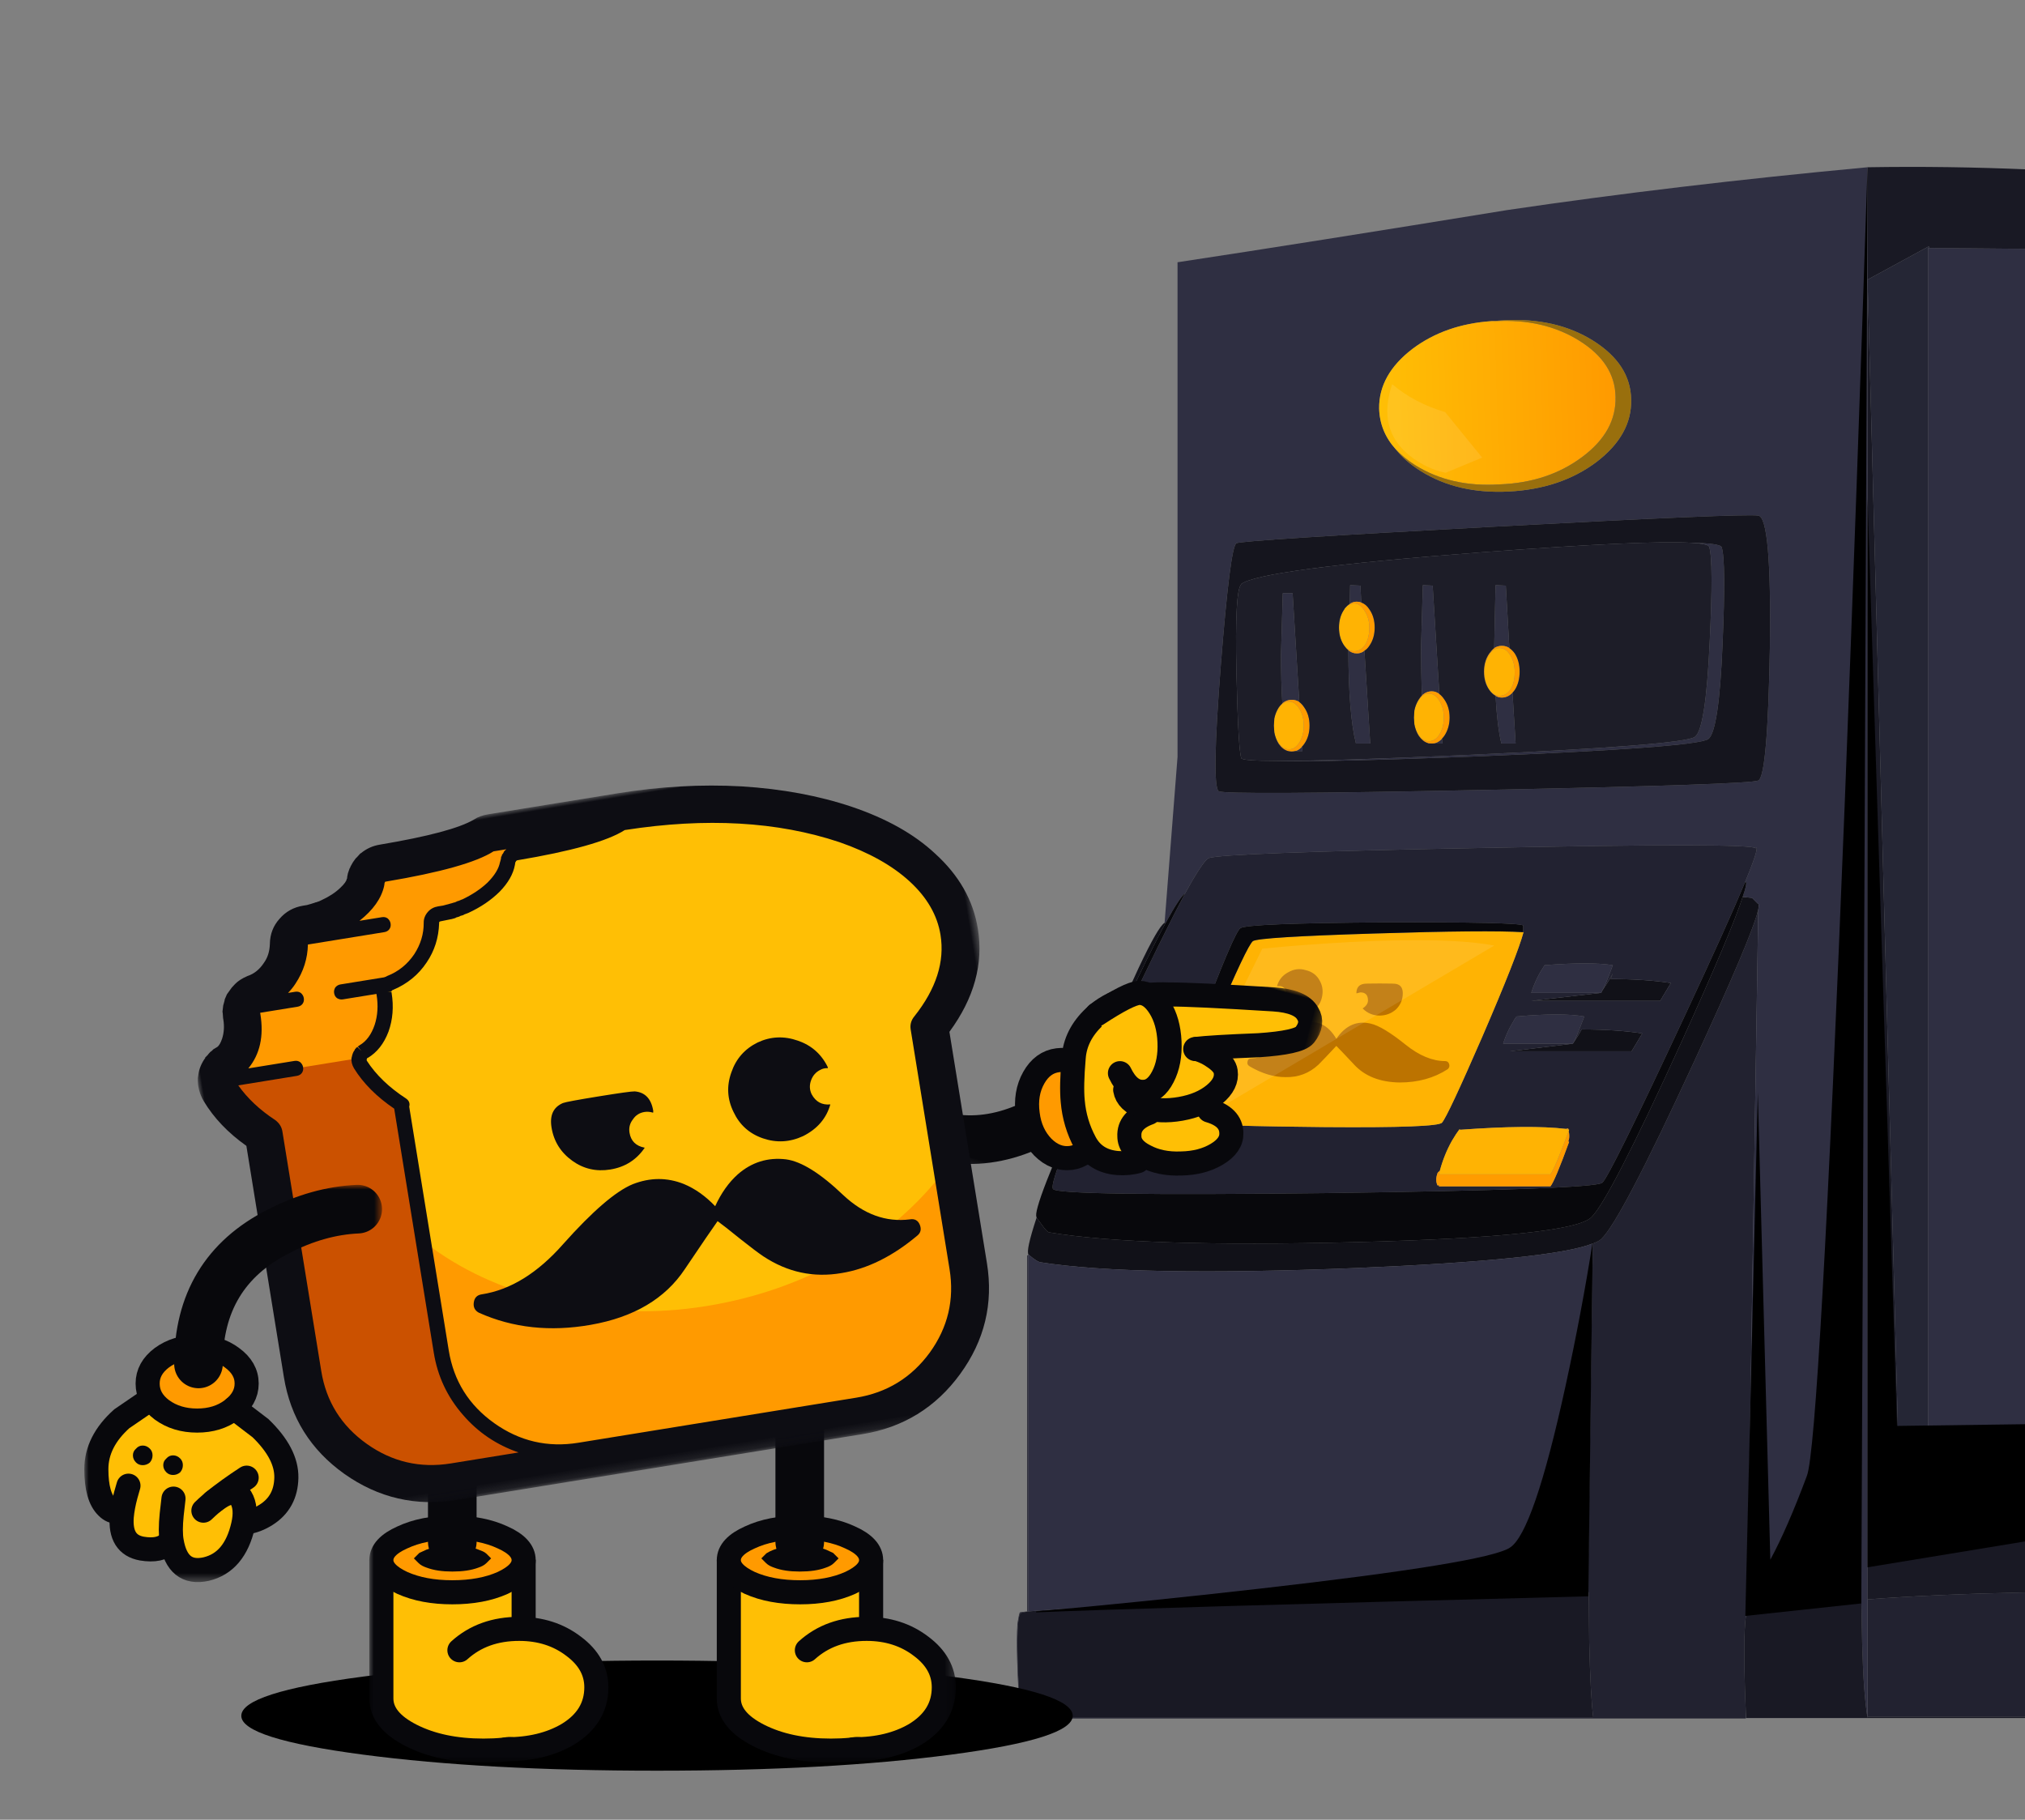
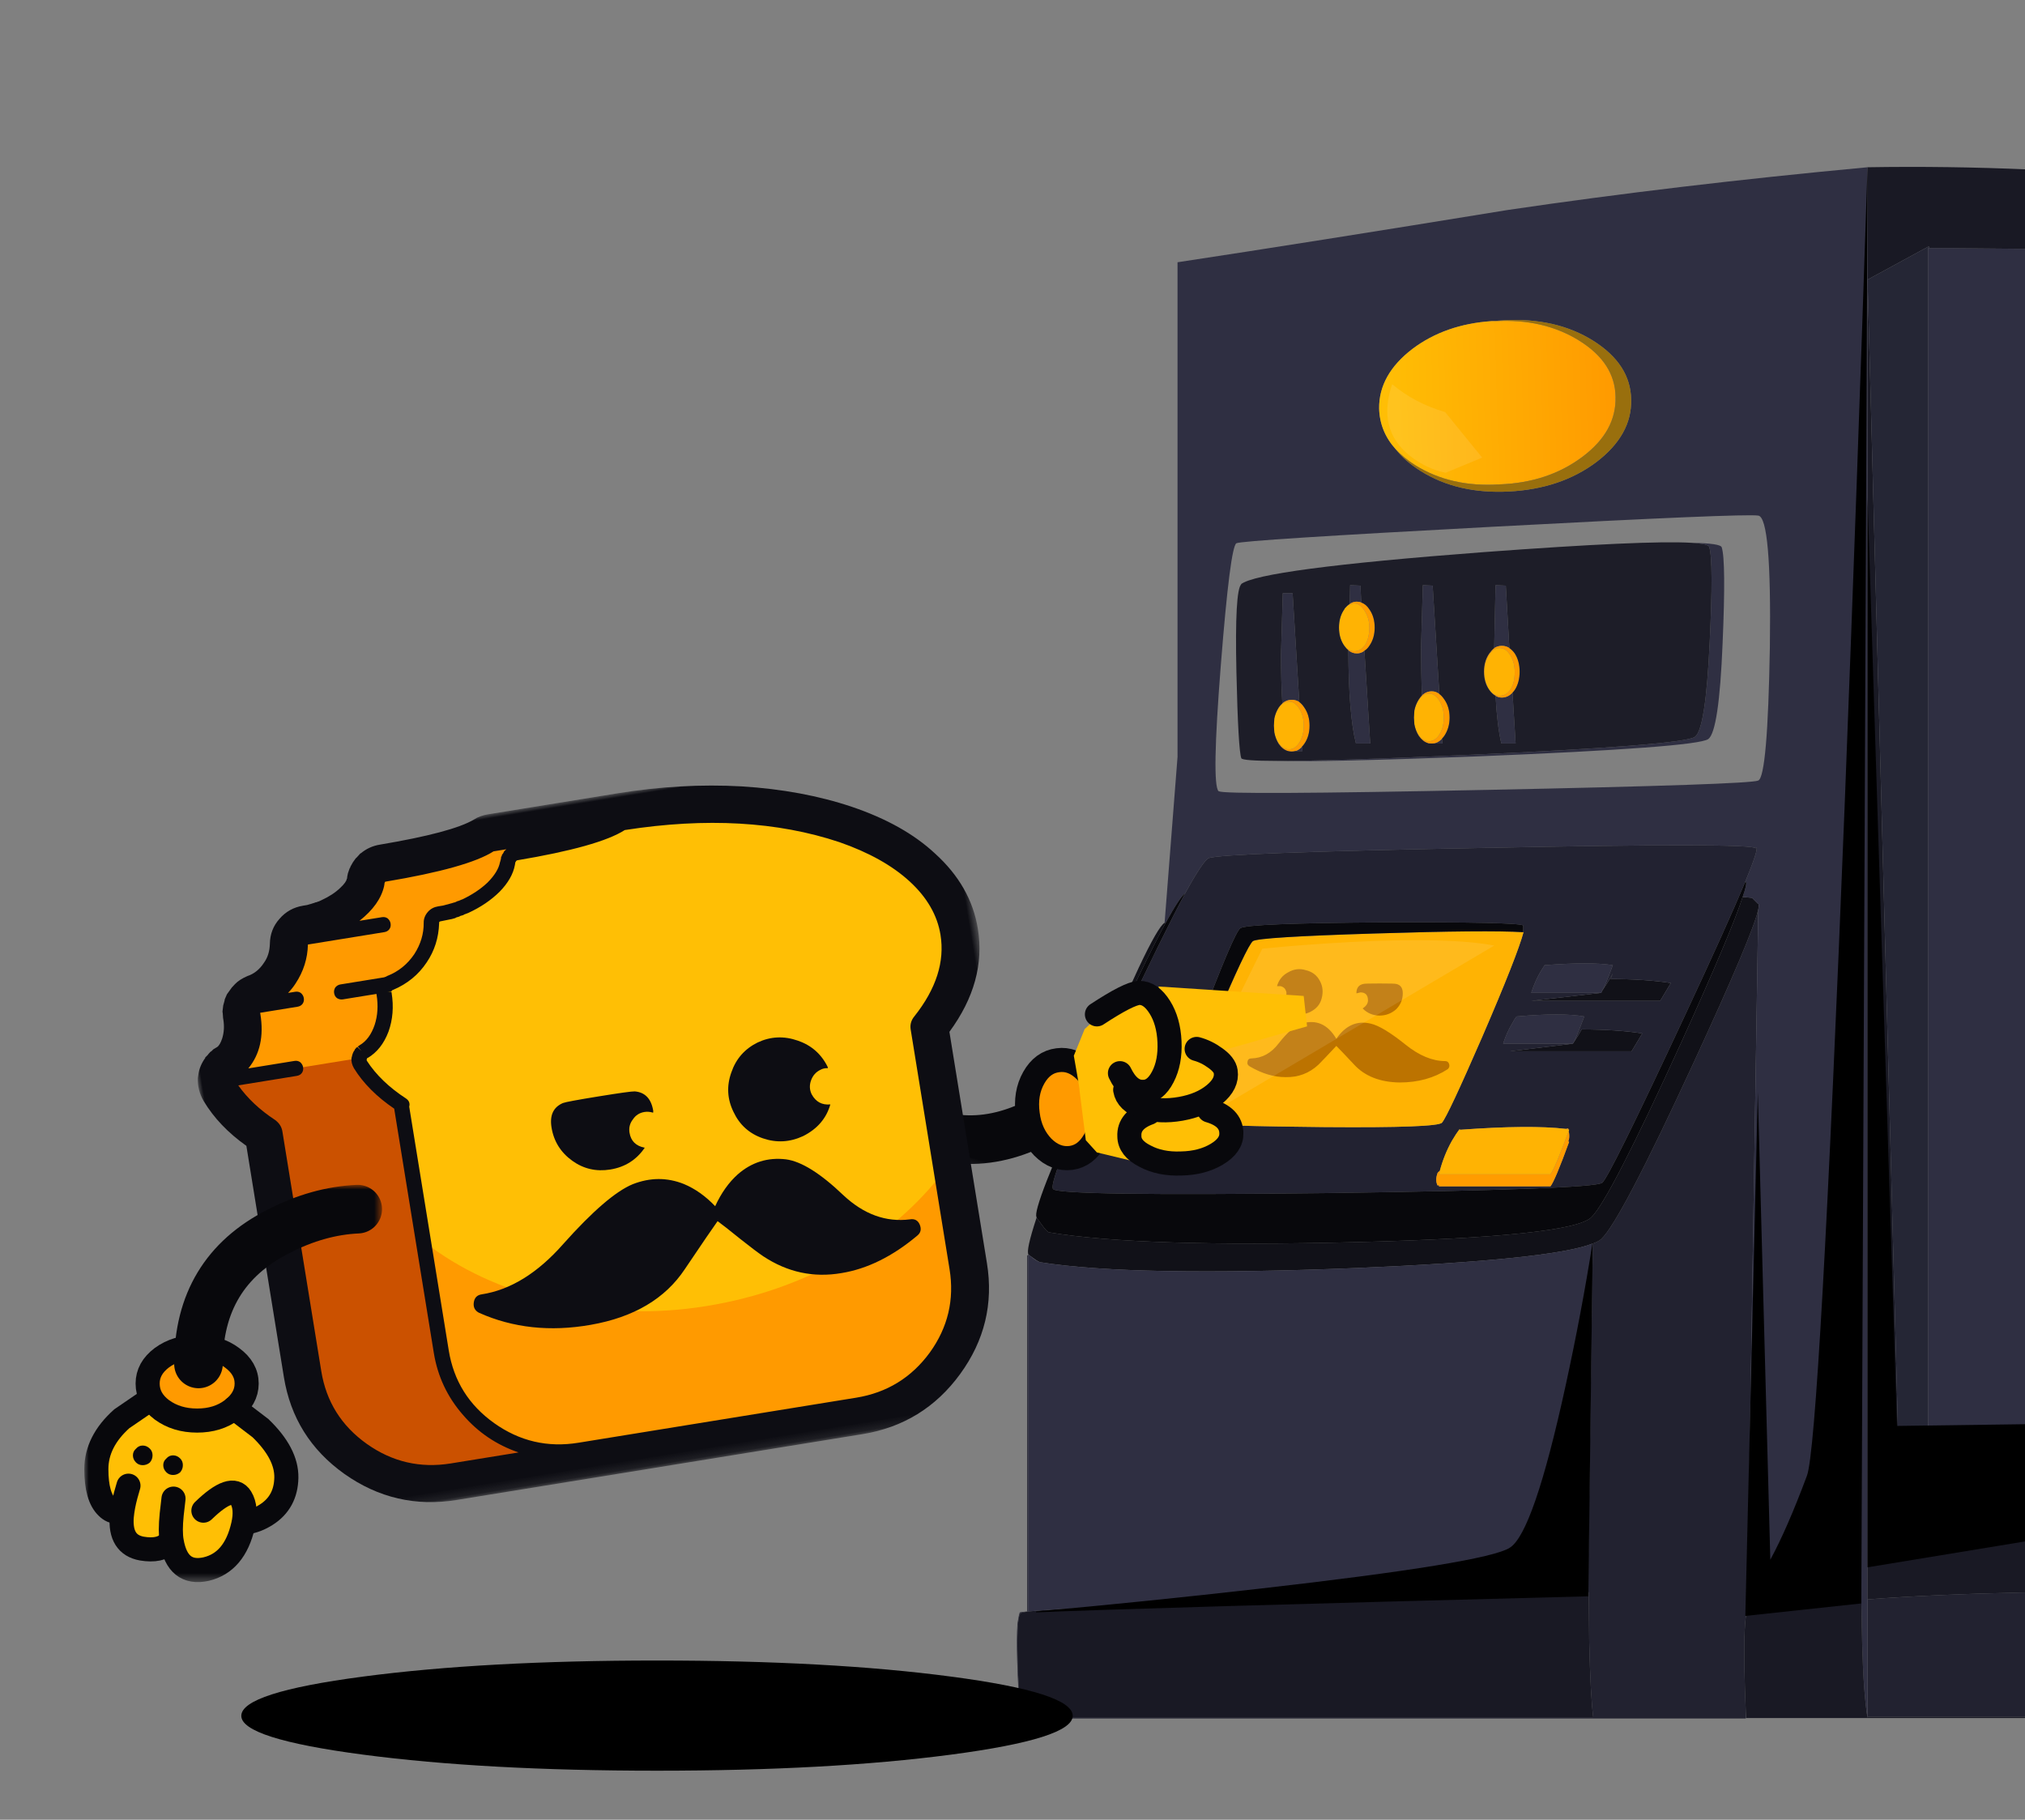
<svg xmlns="http://www.w3.org/2000/svg" xmlns:xlink="http://www.w3.org/1999/xlink" version="1.1" preserveAspectRatio="none" x="0px" y="0px" width="227px" height="204px" viewBox="0 0 227 204">
  <rect x="0" y="0" width="227" height="204" fill="#808080" stroke="none" />
  <defs>
    <linearGradient id="Gradient_1" gradientUnits="userSpaceOnUse" x1="181.088" y1="44.812" x2="154.513" y2="45.588" spreadMethod="pad">
      <stop offset="0%" stop-color="#FF9A00" />
      <stop offset="100%" stop-color="#FFBF05" />
    </linearGradient>
    <g id="Layer4_0_FILL">
      <path fill="#222230" stroke="none" d=" M 115.25 140.7 L 115.15 140.75 115.15 180.65 Q 114.43 180.713 114.35 180.75 114.25 180.75 114.05 182.05 113.85 185.15 114.35 192.45 L 114.4 192.45 Q 114.199 189.774 114.1 187 113.9 181.4 114.4 180.85 114.475 180.768 115.25 180.65 L 115.25 140.7 M 209.35 179.3 L 209.35 192.45 227.5 192.45 227.5 178.5 Q 216.54 178.738 209.35 179.3 M 197.1 101.95 Q 196.469 104.828 189.75 119.35 181.65 136.9 179.5 138.9 179.2 139.175 178.55 139.4 L 178 178.5 Q 178.067 178.501 178.1 178.5 L 178.15 184.15 Q 178.3 190.25 178.6 192.5 L 115.15 192.5 115.15 192.65 195.7 192.65 195.7 192.6 195.7 191.85 Q 195.593 189.558 195.55 187.1 195.457 181.78 195.85 180.55 L 197.1 101.95 Z" />
-       <path fill="#111118" stroke="none" d=" M 130.6 103.45 L 130.55 103.45 Q 129.101 104.311 121.95 121.65 122.704 119.99 123.55 118.15 128.298 107.824 130.7 103.4 130.642 103.433 130.6 103.45 M 195.35 100.55 Q 194.111 104.432 188.45 116.9 180.45 134.45 178.4 136.45 176.2 138.65 151.85 139.25 127.75 139.85 117.6 138.15 117.35 138.1 116.75 137.25 L 116.2 136.5 Q 114.966 140.249 115.3 140.65 L 115.8 141.05 Q 116.35 141.45 116.6 141.5 127 143.15 152.05 142.15 173.964 141.231 178.55 139.4 179.2 139.175 179.5 138.9 181.65 136.9 189.75 119.35 196.469 104.828 197.1 101.95 197.216 101.407 197.1 101.3 L 197.1 101.35 196.4 100.65 Q 196.002 100.599 195.35 100.55 M 186.1 112.2 L 187.3 110.2 Q 184.465 109.758 180.55 109.75 180.663 109.469 180.8 109.1 180.627 109.531 179.55 111.15 179.542 111.234 179.5 111.3 L 171.65 112.2 186.1 112.2 M 182.9 117.85 L 184.1 115.85 Q 181.258 115.407 177.3 115.4 177.006 115.967 176.35 116.95 176.321 116.969 176.3 117 L 169.3 117.85 182.9 117.85 Z" />
+       <path fill="#111118" stroke="none" d=" M 130.6 103.45 L 130.55 103.45 Q 129.101 104.311 121.95 121.65 122.704 119.99 123.55 118.15 128.298 107.824 130.7 103.4 130.642 103.433 130.6 103.45 M 195.35 100.55 Q 194.111 104.432 188.45 116.9 180.45 134.45 178.4 136.45 176.2 138.65 151.85 139.25 127.75 139.85 117.6 138.15 117.35 138.1 116.75 137.25 L 116.2 136.5 Q 114.966 140.249 115.3 140.65 Q 116.35 141.45 116.6 141.5 127 143.15 152.05 142.15 173.964 141.231 178.55 139.4 179.2 139.175 179.5 138.9 181.65 136.9 189.75 119.35 196.469 104.828 197.1 101.95 197.216 101.407 197.1 101.3 L 197.1 101.35 196.4 100.65 Q 196.002 100.599 195.35 100.55 M 186.1 112.2 L 187.3 110.2 Q 184.465 109.758 180.55 109.75 180.663 109.469 180.8 109.1 180.627 109.531 179.55 111.15 179.542 111.234 179.5 111.3 L 171.65 112.2 186.1 112.2 M 182.9 117.85 L 184.1 115.85 Q 181.258 115.407 177.3 115.4 177.006 115.967 176.35 116.95 176.321 116.969 176.3 117 L 169.3 117.85 182.9 117.85 Z" />
      <path fill="#2F2F42" stroke="none" d=" M 178 178.5 L 178.55 139.4 Q 173.964 141.231 152.05 142.15 127 143.15 116.6 141.5 116.35 141.45 115.8 141.05 L 115.3 140.65 115.25 140.65 115.25 140.7 115.25 180.65 Q 119.645 180.158 146.55 179.35 162.367 178.851 178 178.5 M 195.7 192.6 L 195.75 192.6 Q 195.729 192.235 195.7 191.85 L 195.7 192.6 M 179.5 111.3 Q 179.542 111.234 179.55 111.15 179.921 110.575 180.8 108.2 178.3 107.8 173.15 108.2 172.95 108.5 172.65 109 172.05 110.05 171.65 111.3 L 179.5 111.3 M 170 113.95 Q 169.8 114.2 169.5 114.75 168.9 115.75 168.5 117 L 176.3 117 Q 176.321 116.969 176.35 116.95 176.665 116.428 177.6 113.95 175.1 113.5 170 113.95 M 209.35 31.35 L 209.35 18.75 Q 187.9 20.75 168.95 23.55 146.85 27.15 132 29.4 L 132 84.85 130.55 103.45 130.6 103.45 Q 130.642 103.433 130.7 103.4 132.295 100.497 132.85 100.15 134.874 96.468 135.5 96.2 136.95 95.6 166.6 95.05 196.35 94.45 196.85 95.1 L 196.9 95 Q 197.12 95.263 195.6 98.95 L 195.7 98.85 Q 195.884 99.034 195.35 100.55 196.002 100.599 196.4 100.65 L 197.1 101.35 197.1 101.3 Q 197.216 101.407 197.1 101.95 L 195.85 180.55 Q 195.917 180.467 195.95 180.4 L 208.65 179.4 208.75 184.4 Q 208.9 189.9 209.35 192.6 L 209.35 192.45 209.35 179.3 209.35 31.35 M 167.2 36 Q 167.909 35.939 168.65 35.9 174.45 35.6 178.6 38.2 182.8 40.85 182.85 44.8 182.95 48.75 178.95 51.8 174.95 54.8 169.15 55.1 163.4 55.4 159.25 52.8 157.481 51.684 156.45 50.35 154.667 48.37 154.6 45.8 154.55 42 158.35 39.1 162.008 36.356 167.2 36 M 197.1 57.8 Q 198.6 58 198.4 72.55 198.15 87.05 197.1 87.5 196.15 87.95 166.65 88.55 137.15 89.15 136.65 88.7 L 136.6 88.7 Q 135.8 87.9 136.85 74.6 137.9 61.3 138.6 60.9 139.25 60.55 167.35 59.05 195.45 57.55 197.1 57.8 M 161.7 83.35 L 161.65 82.8 Q 161.163 83.334 160.55 83.35 L 161.7 83.35 M 160.45 83.35 Q 160.261 83.344 160.05 83.3 160.094 83.323 160.1 83.35 L 160.45 83.35 M 160.6 65.65 L 159.5 65.6 159.3 72.45 Q 159.3 75.548 159.4 77.95 159.906 77.5 160.5 77.5 160.961 77.5 161.35 77.8 L 160.6 65.65 M 146 84.2 L 145.95 83.7 Q 145.629 84.085 145.2 84.2 L 146 84.2 M 144.9 66.5 L 143.8 66.5 143.6 73.35 Q 143.6 76.464 143.75 78.85 144.208 78.45 144.8 78.45 145.277 78.45 145.65 78.7 L 144.9 66.5 M 152.95 72.95 Q 152.577 73.25 152.1 73.25 151.584 73.25 151.15 72.9 151.175 80.1 152 83.35 L 153.6 83.35 152.95 72.95 M 151.35 65.6 L 151.3 67.7 Q 151.665 67.45 152.1 67.45 152.374 67.45 152.6 67.55 L 152.5 65.65 151.35 65.6 M 168.35 78.2 Q 167.972 78.2 167.65 78 167.833 81.395 168.3 83.35 L 169.9 83.35 169.55 77.65 Q 169.024 78.2 168.35 78.2 M 168.8 65.65 L 167.65 65.6 167.5 72.45 Q 167.5 72.565 167.5 72.65 167.892 72.4 168.35 72.4 168.834 72.4 169.2 72.65 L 168.8 65.65 M 193 61.35 Q 192.858 60.907 189.6 60.85 191.493 60.966 191.6 61.3 192.1 62.9 191.65 72.05 191.2 81.75 190 82.6 188.75 83.55 164.05 84.65 149.065 85.32 143.1 85.3 148.551 85.451 165.45 84.8 190.15 83.8 191.5 82.85 192.7 81.95 193.1 72.15 193.5 62.85 193 61.35 M 216.25 27.8 L 216.15 27.8 216.15 159.85 216.25 159.85 227.5 159.85 227.5 27.9 216.25 27.8 Z" />
      <path fill="#191924" stroke="none" d=" M 209.35 192.45 L 209.35 192.6 227.5 192.6 227.5 192.45 209.35 192.45 M 216.25 159.95 L 212.75 159.95 209.35 31.35 209.35 179.3 Q 216.54 178.738 227.5 178.5 L 227.5 159.85 216.25 159.85 216.25 159.95 M 195.7 191.85 Q 195.729 192.235 195.75 192.6 L 209.35 192.6 Q 208.9 189.9 208.75 184.4 L 208.65 179.4 195.95 180.4 Q 195.917 180.467 195.85 180.55 195.457 181.78 195.55 187.1 195.593 189.558 195.7 191.85 M 178.1 178.5 Q 178.067 178.501 178 178.5 162.367 178.851 146.55 179.35 119.645 180.158 115.25 180.65 114.475 180.768 114.4 180.85 113.9 181.4 114.1 187 114.199 189.774 114.4 192.45 L 114.4 192.5 115.15 192.5 178.6 192.5 Q 178.3 190.25 178.15 184.15 L 178.1 178.5 M 216.25 27.8 L 227.5 27.9 227.5 19 Q 218.25 18.6 209.35 18.75 L 209.35 31.35 216.15 27.65 216.25 27.65 216.25 27.8 Z" />
      <path fill="#222231" stroke="none" d=" M 195.6 98.95 Q 197.12 95.263 196.9 95 L 196.85 95.1 Q 196.35 94.45 166.6 95.05 136.95 95.6 135.5 96.2 134.874 96.468 132.85 100.15 130.369 104.753 125.75 114.6 117.35 132.45 118.05 133.3 118.7 134.1 148.6 133.75 178.5 133.35 179.6 132.6 180.4 132 188.85 113.9 193.645 103.637 195.6 98.95 M 184.1 115.85 L 182.9 117.85 169.3 117.85 176.3 117 168.5 117 Q 168.9 115.75 169.5 114.75 169.8 114.2 170 113.95 175.1 113.5 177.6 113.95 176.665 116.428 176.35 116.95 177.006 115.967 177.3 115.4 181.258 115.407 184.1 115.85 M 187.3 110.2 L 186.1 112.2 171.65 112.2 179.5 111.3 171.65 111.3 Q 172.05 110.05 172.65 109 172.95 108.5 173.15 108.2 178.3 107.8 180.8 108.2 179.921 110.575 179.55 111.15 180.627 109.531 180.8 109.1 180.663 109.469 180.55 109.75 184.465 109.758 187.3 110.2 M 170.75 104.45 L 170.8 104.45 Q 170.1 107.1 166.15 116.25 162.3 125.1 161.65 125.85 161.2 126.45 148.5 126.35 137 126.25 131.55 125.85 130.65 125.85 130.45 125.65 132.35 120.45 134.35 115.1 138.35 104.5 139.05 104.05 139.85 103.5 155.1 103.4 170.25 103.35 170.75 103.75 L 170.75 104.45 M 175.85 126.8 L 175.9 127.1 Q 175.949 127.64 175.8 127.95 175.853 127.994 175.9 128 174.3 132.4 173.8 133 L 161.3 133 Q 161.315 132.94 161.3 132.85 L 161.15 132.9 Q 160.85 132.3 161.15 131.5 161.182 131.412 161.4 131.25 161.886 129.446 162.75 127.9 163.25 127.05 163.6 126.6 L 163.7 126.65 Q 171.517 126.078 175.5 126.55 175.655 126.543 175.8 126.5 L 175.8 126.6 Q 175.854 126.643 175.9 126.65 175.87 126.732 175.85 126.8 Z" />
      <path fill="#FFB303" stroke="none" d=" M 175.85 126.8 Q 175.87 126.732 175.9 126.65 175.854 126.643 175.8 126.6 175.657 126.605 175.5 126.55 171.517 126.078 163.7 126.65 L 163.6 126.6 Q 163.25 127.05 162.75 127.9 161.886 129.446 161.4 131.25 161.345 131.464 161.3 131.65 L 173.8 131.65 Q 174.29 131.012 175.85 126.8 M 170.8 104.45 L 170.75 104.5 Q 166.7 104.25 154.05 104.65 141.15 105.05 140.45 105.5 139.8 106 136.15 114.6 133.4 121.15 131.55 125.85 137 126.25 148.5 126.35 161.2 126.45 161.65 125.85 162.3 125.1 166.15 116.25 170.1 107.1 170.8 104.45 M 159 78.55 Q 158.688 79.05 158.55 79.65 L 158.5 80.45 158.55 81.2 Q 158.688 81.85 159 82.35 159.5 83.1 160.15 83.1 160.85 83.1 161.35 82.35 161.85 81.55 161.85 80.45 161.85 79.35 161.35 78.55 160.85 77.75 160.15 77.75 159.5 77.75 159 78.55 M 144.5 78.65 Q 143.8 78.65 143.3 79.45 142.988 79.95 142.85 80.55 L 142.8 81.35 142.85 82.1 Q 142.988 82.75 143.3 83.25 143.8 84 144.5 84 145.15 84 145.65 83.25 146.15 82.45 146.15 81.35 146.15 80.25 145.65 79.45 145.15 78.65 144.5 78.65 M 150.6 68.45 Q 150.1 69.254 150.1 70.35 150.1 71.446 150.6 72.25 151.1 73 151.8 73 152.55 73 153.05 72.25 153.5 71.5 153.5 70.35 153.5 69.25 152.95 68.45 152.45 67.65 151.8 67.65 151.216 67.65 150.75 68.2 L 150.7 68.3 Q 150.648 68.374 150.6 68.45 M 169.3 73.45 Q 168.8 72.65 168.1 72.65 167.4 72.65 166.9 73.45 166.4 74.25 166.4 75.35 166.4 76.45 166.9 77.25 167.4 78 168.1 78 168.85 78 169.35 77.25 169.8 76.5 169.8 75.35 169.8 74.25 169.3 73.45 Z" />
      <path fill="#FF9C00" stroke="none" d=" M 175.8 126.5 Q 175.655 126.543 175.5 126.55 175.657 126.605 175.8 126.6 L 175.8 126.5 M 175.9 127.1 L 175.85 126.8 Q 174.29 131.012 173.8 131.65 L 161.3 131.65 Q 161.345 131.464 161.4 131.25 161.182 131.412 161.15 131.5 160.85 132.3 161.15 132.9 L 161.3 132.85 Q 161.315 132.94 161.3 133 L 173.8 133 Q 174.3 132.4 175.9 128 175.853 127.994 175.8 127.95 175.949 127.64 175.9 127.1 M 160.5 77.5 Q 159.906 77.5 159.4 77.95 159.231 78.129 159.05 78.4 158.689 78.958 158.55 79.65 158.688 79.05 159 78.55 159.5 77.75 160.15 77.75 160.85 77.75 161.35 78.55 161.85 79.35 161.85 80.45 161.85 81.55 161.35 82.35 160.85 83.1 160.15 83.1 159.5 83.1 159 82.35 158.688 81.85 158.55 81.2 158.689 81.942 159.05 82.5 159.499 83.136 160.05 83.3 160.261 83.344 160.45 83.35 L 160.55 83.35 Q 161.163 83.334 161.65 82.8 161.786 82.662 161.9 82.5 162.5 81.6 162.5 80.45 162.5 79.25 161.9 78.4 161.646 78.018 161.35 77.8 160.961 77.5 160.5 77.5 M 146.2 79.3 Q 145.959 78.927 145.65 78.7 145.277 78.45 144.8 78.45 144.208 78.45 143.75 78.85 143.532 79.042 143.35 79.3 142.989 79.858 142.85 80.55 142.988 79.95 143.3 79.45 143.8 78.65 144.5 78.65 145.15 78.65 145.65 79.45 146.15 80.25 146.15 81.35 146.15 82.45 145.65 83.25 145.15 84 144.5 84 143.8 84 143.3 83.25 142.988 82.75 142.85 82.1 142.989 82.842 143.35 83.4 143.804 84.043 144.4 84.2 144.593 84.25 144.8 84.25 145.006 84.25 145.2 84.2 145.629 84.085 145.95 83.7 146.09 83.57 146.2 83.4 146.8 82.55 146.8 81.35 146.8 80.15 146.2 79.3 M 150.6 72.25 Q 150.648 72.326 150.7 72.4 150.913 72.701 151.15 72.9 151.584 73.25 152.1 73.25 152.577 73.25 152.95 72.95 153.259 72.773 153.5 72.4 154.1 71.55 154.1 70.35 154.1 69.15 153.5 68.3 153.128 67.724 152.6 67.55 152.374 67.45 152.1 67.45 151.665 67.45 151.3 67.7 151.014 67.886 150.75 68.2 151.216 67.65 151.8 67.65 152.45 67.65 152.95 68.45 153.5 69.25 153.5 70.35 153.5 71.5 153.05 72.25 152.55 73 151.8 73 151.1 73 150.6 72.25 M 169.8 73.25 Q 169.542 72.884 169.2 72.65 168.834 72.4 168.35 72.4 167.892 72.4 167.5 72.65 167.207 72.886 166.95 73.25 166.35 74.1 166.35 75.3 166.35 76.5 166.95 77.35 167.267 77.798 167.65 78 167.972 78.2 168.35 78.2 169.024 78.2 169.55 77.65 169.676 77.526 169.8 77.35 170.35 76.5 170.35 75.3 170.35 74.1 169.8 73.25 M 168.1 72.65 Q 168.8 72.65 169.3 73.45 169.8 74.25 169.8 75.35 169.8 76.5 169.35 77.25 168.85 78 168.1 78 167.4 78 166.9 77.25 166.4 76.45 166.4 75.35 166.4 74.25 166.9 73.45 167.4 72.65 168.1 72.65 Z" />
      <path fill="#08080C" stroke="none" d=" M 170.8 104.45 L 170.75 104.45 170.75 103.75 Q 170.25 103.35 155.1 103.4 139.85 103.5 139.05 104.05 138.35 104.5 134.35 115.1 132.35 120.45 130.45 125.65 130.65 125.85 131.55 125.85 133.4 121.15 136.15 114.6 139.8 106 140.45 105.5 141.15 105.05 154.05 104.65 166.7 104.25 170.75 104.5 L 170.8 104.45 M 195.7 98.85 L 195.6 98.95 Q 193.645 103.637 188.85 113.9 180.4 132 179.6 132.6 178.5 133.35 148.6 133.75 118.7 134.1 118.05 133.3 117.35 132.45 125.75 114.6 130.369 104.753 132.85 100.15 132.295 100.497 130.7 103.4 128.298 107.824 123.55 118.15 122.704 119.99 121.95 121.65 115.619 135.645 116.2 136.45 L 116.2 136.5 116.75 137.25 Q 117.35 138.1 117.6 138.15 127.75 139.85 151.85 139.25 176.2 138.65 178.4 136.45 180.45 134.45 188.45 116.9 194.111 104.432 195.35 100.55 195.884 99.034 195.7 98.85 Z" />
-       <path fill="#15151E" stroke="none" d=" M 198.4 72.55 Q 198.6 58 197.1 57.8 195.45 57.55 167.35 59.05 139.25 60.55 138.6 60.9 137.9 61.3 136.85 74.6 135.8 87.9 136.6 88.7 L 136.65 88.7 Q 137.15 89.15 166.65 88.55 196.15 87.95 197.1 87.5 198.15 87.05 198.4 72.55 M 189.6 60.85 Q 192.858 60.907 193 61.35 193.5 62.85 193.1 72.15 192.7 81.95 191.5 82.85 190.15 83.8 165.45 84.8 148.551 85.451 143.1 85.3 139.267 85.293 139.15 85 138.8 84.05 138.6 75.3 138.4 66.15 139.15 65.5 L 139.1 65.5 Q 141.2 63.8 166.25 61.9 184.531 60.545 189.6 60.85 Z" />
      <path fill="#1D1D28" stroke="none" d=" M 191.65 72.05 Q 192.1 62.9 191.6 61.3 191.493 60.966 189.6 60.85 184.531 60.545 166.25 61.9 141.2 63.8 139.1 65.5 L 139.15 65.5 Q 138.4 66.15 138.6 75.3 138.8 84.05 139.15 85 139.267 85.293 143.1 85.3 149.065 85.32 164.05 84.65 188.75 83.55 190 82.6 191.2 81.75 191.65 72.05 M 167.65 65.6 L 168.8 65.65 169.2 72.65 Q 169.542 72.884 169.8 73.25 170.35 74.1 170.35 75.3 170.35 76.5 169.8 77.35 169.676 77.526 169.55 77.65 L 169.9 83.35 168.3 83.35 Q 167.833 81.395 167.65 78 167.267 77.798 166.95 77.35 166.35 76.5 166.35 75.3 166.35 74.1 166.95 73.25 167.207 72.886 167.5 72.65 167.5 72.565 167.5 72.45 L 167.65 65.6 M 151.3 67.7 L 151.35 65.6 152.5 65.65 152.6 67.55 Q 153.128 67.724 153.5 68.3 154.1 69.15 154.1 70.35 154.1 71.55 153.5 72.4 153.259 72.773 152.95 72.95 L 153.6 83.35 152 83.35 Q 151.175 80.1 151.15 72.9 150.913 72.701 150.7 72.4 150.648 72.326 150.6 72.25 150.1 71.446 150.1 70.35 150.1 69.254 150.6 68.45 150.648 68.374 150.7 68.3 L 150.75 68.2 Q 151.014 67.886 151.3 67.7 M 143.8 66.5 L 144.9 66.5 145.65 78.7 Q 145.959 78.927 146.2 79.3 146.8 80.15 146.8 81.35 146.8 82.55 146.2 83.4 146.09 83.57 145.95 83.7 L 146 84.2 145.2 84.2 Q 145.006 84.25 144.8 84.25 144.593 84.25 144.4 84.2 143.804 84.043 143.35 83.4 142.989 82.842 142.85 82.1 L 142.8 81.35 142.85 80.55 Q 142.989 79.858 143.35 79.3 143.532 79.042 143.75 78.85 143.6 76.464 143.6 73.35 L 143.8 66.5 M 159.5 65.6 L 160.6 65.65 161.35 77.8 Q 161.646 78.018 161.9 78.4 162.5 79.25 162.5 80.45 162.5 81.6 161.9 82.5 161.786 82.662 161.65 82.8 L 161.7 83.35 160.55 83.35 160.45 83.35 160.1 83.35 Q 160.094 83.323 160.05 83.3 159.499 83.136 159.05 82.5 158.689 81.942 158.55 81.2 L 158.5 80.45 158.55 79.65 Q 158.689 78.958 159.05 78.4 159.231 78.129 159.4 77.95 159.3 75.548 159.3 72.45 L 159.5 65.6 Z" />
      <path fill="url(#Gradient_1)" stroke="none" d=" M 167.6 36 Q 167.397 36.009 167.2 36 162.008 36.356 158.35 39.1 154.55 42 154.6 45.8 154.667 48.37 156.45 50.35 157.336 51.319 158.65 52.15 162.65 54.65 168.1 54.3 173.55 54.1 177.4 51.2 181.2 48.35 181.1 44.5 181.05 40.7 177.05 38.2 173.05 35.7 167.6 36 Z" />
      <path fill="#996F0D" stroke="none" d=" M 168.65 35.9 Q 167.909 35.939 167.2 36 167.397 36.009 167.6 36 173.05 35.7 177.05 38.2 181.05 40.7 181.1 44.5 181.2 48.35 177.4 51.2 173.55 54.1 168.1 54.3 162.65 54.65 158.65 52.15 157.336 51.319 156.45 50.35 157.481 51.684 159.25 52.8 163.4 55.4 169.15 55.1 174.95 54.8 178.95 51.8 182.95 48.75 182.85 44.8 182.8 40.85 178.6 38.2 174.45 35.6 168.65 35.9 Z" />
      <path fill="#252635" stroke="none" d=" M 216.15 27.8 L 216.25 27.8 216.25 27.65 216.15 27.65 209.35 31.35 212.75 159.95 216.25 159.95 216.25 159.85 216.15 159.85 216.15 27.8 Z" />
    </g>
    <g id="Layer4_0_MEMBER_0_FILL">
      <path fill="#000000" stroke="none" d=" M 46.6 12.35 Q 65.9 12.35 79.55 10.55 93.2 8.75 93.2 6.2 93.2 3.6 79.55 1.8 65.95 0 46.6 0 27.3 0 13.65 1.8 0 3.6 0 6.2 0 8.75 13.65 10.55 27.3 12.35 46.6 12.35 Z" />
    </g>
    <g id="Layer4_0_MEMBER_1_FILL">
      <path fill="#000000" stroke="none" d=" M 13.7 0.1 Q 12.55 35.35 11.15 71.35 8.3 143.3 6.9 146.9 4.7 152.8 2.8 156.3 L 1.4 103.9 0 162.6 13 161.2 13.7 0.1 Z" />
    </g>
    <g id="Layer4_0_MEMBER_2_FILL">
      <path fill="#000000" stroke="none" d=" M 61.9 39.8 L 62.4 0 Q 61.15 7.95 59.35 16.2 55.75 32.7 53.1 34.35 50.5 36.05 25 38.95 12.25 40.4 0 41.5 L 0 41.6 Q 11.7 41.1 61.9 39.8 Z" />
    </g>
    <g id="Layer4_0_MEMBER_3_FILL">
      <path fill="#BC7300" stroke="none" d=" M 162.45 119.3 Q 162.35 118.95 162 118.95 159.85 118.95 157.55 117.1 155 115.05 153.65 114.75 151.35 114.2 149.8 116.45 148.35 114 145.9 114.75 144.8 115.1 143.35 116.95 142.1 118.6 140.3 118.65 139.9 118.65 139.85 119 139.75 119.35 140.1 119.55 142.15 120.75 144.1 120.75 146.25 120.8 147.8 119.35 148.4 118.75 149.8 117.25 150.4 117.85 151.8 119.35 153.6 121.3 156.9 121.35 160 121.35 162.3 119.85 162.55 119.6 162.45 119.3 Z" />
    </g>
    <g id="Layer4_0_MEMBER_4_FILL">
      <path fill="#BC7300" stroke="none" d=" M 152.05 111.35 L 152.1 111.35 152.5 111.25 Q 153.35 111.25 153.35 112.15 153.35 112.65 152.75 113.05 153.55 113.85 154.65 113.85 155.7 113.85 156.5 113.15 157.25 112.4 157.25 111.35 157.25 110.45 156.5 110.3 156.35 110.25 154.65 110.25 152.95 110.25 152.85 110.3 152.05 110.45 152.05 111.35 Z" />
    </g>
    <g id="Layer4_0_MEMBER_5_FILL">
      <path fill="#BC7300" stroke="none" d=" M 143.55 110.55 Q 143.95 110.65 144.1 110.95 144.3 111.3 144.15 111.65 L 144.15 111.7 Q 144 112.3 143.35 112.3 143.85 113.3 145 113.6 146 113.9 146.95 113.4 147.9 112.9 148.15 111.95 148.45 110.85 147.95 109.95 147.45 109 146.35 108.75 145.35 108.45 144.4 109 143.45 109.5 143.15 110.55 L 143.55 110.55 Z" />
    </g>
    <g id="Layer4_0_MEMBER_6_FILL">
      <path fill="#FFFFFF" fill-opacity="0.098" stroke="none" d=" M 151.5 105.6 Q 146 105.9 141.5 106.35 L 132.6 124.45 136.3 124.45 167.5 106 Q 162.5 105.05 151.5 105.6 Z" />
    </g>
    <g id="Layer4_0_MEMBER_7_FILL">
      <path fill="#FFFFFF" fill-opacity="0.098" stroke="none" d=" M 162.05 53 L 166.15 51.3 162 46.2 Q 158.6 45.2 156.1 43.1 L 156.05 43.1 Q 154.35 48.15 158.05 51.1 159.9 52.55 162.05 53 Z" />
    </g>
    <g id="Layer4_0_MEMBER_8_FILL">
      <path fill="#000000" stroke="none" d=" M 18.25 116.9 L 18.25 103.85 3.3 104.05 0 0 0 119.9 18.25 116.9 Z" />
    </g>
    <g id="Mask_flash0_ai_0_Layer_1__Clip_Group__0_2_MASK_0_FILL">
-       <path fill="#FFFFFF" stroke="none" d=" M 65.75 41.2 L 65.75 0 0 0 0 41.2 65.75 41.2 Z" />
-     </g>
+       </g>
    <g id="flash0_ai_0_Layer_1__Clip_Group__0_Layer2_0_FILL">
      <path fill="#FFBF05" stroke="none" d=" M 17.3 19.8 L 1.35 19.8 1.35 34 Q 1.35 36.45 4.7 38.15 8.05 39.85 12.8 39.85 17.55 39.85 20.95 38.15 24.3 36.45 24.3 34 24.3 32.2 22.35 30.7 20.45 29.3 17.3 28.6 L 17.3 19.8 Z" />
    </g>
    <g id="flash0_ai_0_Layer_1__Clip_Group__0_Layer2_2_FILL">
      <path fill="#FFBF05" stroke="none" d=" M 11.6 36.7 Q 13.85 38.4 17.1 38.4 20.35 38.4 22.65 36.7 24.9 34.95 24.9 32.5 24.9 30.05 22.65 28.35 20.35 26.6 17.1 26.6 13.9 26.6 11.6 28.35 9.3 30.05 9.3 32.5 9.3 34.95 11.6 36.7 Z" />
    </g>
    <g id="flash0_ai_0_Layer_1__Clip_Group__0_Layer2_4_FILL">
      <path fill="#FF9A00" stroke="none" d=" M 3.7 21.05 Q 6.05 22.1 9.3 22.1 12.6 22.1 14.95 21.05 17.3 19.95 17.3 18.5 17.3 17 14.95 15.95 12.6 14.85 9.3 14.85 6.05 14.85 3.7 15.95 1.35 17 1.35 18.5 1.35 19.95 3.7 21.05 Z" />
    </g>
    <g id="flash0_ai_0_Layer_1__Clip_Group__0_Layer2_7_FILL">
      <path fill="#08080C" stroke="none" d=" M 9.3 17.55 Q 7.7 17.55 6.65 17.95 L 6 18.25 5.95 18.3 6 18.35 Q 6.2 18.55 6.65 18.7 7.7 19.1 9.3 19.1 10.95 19.1 12 18.7 12.45 18.55 12.65 18.35 L 12.7 18.3 12.65 18.25 Q 12.55 18.15 12 17.95 10.95 17.55 9.3 17.55 Z" />
    </g>
    <g id="flash0_ai_0_Layer_1__Clip_Group__0_Layer2_9_FILL">
      <path fill="#FFBF05" stroke="none" d=" M 61.3 30.7 Q 59.4 29.3 56.25 28.6 L 56.25 19.8 40.3 19.8 40.3 34 Q 40.3 36.45 43.65 38.15 47 39.85 51.75 39.85 56.5 39.85 59.9 38.15 63.25 36.45 63.25 34 63.25 32.2 61.3 30.7 Z" />
    </g>
    <g id="flash0_ai_0_Layer_1__Clip_Group__0_Layer2_11_FILL">
      <path fill="#FFBF05" stroke="none" d=" M 50.55 36.7 Q 52.8 38.4 56.05 38.4 59.3 38.4 61.6 36.7 63.85 34.95 63.85 32.5 63.85 30.05 61.6 28.35 59.3 26.6 56.05 26.6 52.85 26.6 50.55 28.35 48.25 30.05 48.25 32.5 48.25 34.95 50.55 36.7 Z" />
    </g>
    <g id="flash0_ai_0_Layer_1__Clip_Group__0_Layer2_13_FILL">
-       <path fill="#FF9A00" stroke="none" d=" M 42.65 21.05 Q 45 22.1 48.3 22.1 51.55 22.1 53.9 21.05 56.25 19.95 56.25 18.5 56.25 17 53.9 15.95 51.55 14.85 48.3 14.85 45 14.85 42.65 15.95 40.3 17 40.3 18.5 40.3 19.95 42.65 21.05 Z" />
-     </g>
+       </g>
    <g id="flash0_ai_0_Layer_1__Clip_Group__0_Layer2_16_FILL">
      <path fill="#08080C" stroke="none" d=" M 48.25 17.55 Q 46.65 17.55 45.6 17.95 45.1 18.15 44.95 18.25 L 44.9 18.3 44.95 18.35 Q 45.15 18.55 45.6 18.7 46.65 19.1 48.25 19.1 49.9 19.1 50.95 18.7 51.4 18.55 51.6 18.35 L 51.65 18.3 51.6 18.25 50.95 17.95 Q 49.9 17.55 48.25 17.55 Z" />
    </g>
    <g id="Mask_flash0_ai_2_Layer_1__Clip_Group__0_2_MASK_0_FILL">
      <path fill="#FFFFFF" stroke="none" d=" M 54.8 28.8 L 54.8 0 0 0 0 28.8 54.8 28.8 Z" />
    </g>
    <g id="flash0_ai_2_Layer_1__Clip_Group__0_Layer2_1_FILL">
      <path fill="#FF9A00" stroke="none" d=" M 28.1 24.3 Q 29.85 25.3 31.45 24.65 33 24 33.5 22.05 34 20.1 33.15 17.95 32.25 15.85 30.5 14.8 28.75 13.8 27.2 14.45 25.6 15.1 25.1 17.05 24.6 19 25.5 21.15 26.35 23.25 28.1 24.3 Z" />
    </g>
    <g id="flash0_ai_2_Layer_1__Clip_Group__0_Layer2_3_FILL">
      <path fill="#FFBF05" stroke="none" d=" M 53.2 3.55 L 51.95 0.35 35.95 3.55 37.8 6.55 35.95 4.7 Q 35.3 4.45 34.55 4.4 33 4.3 32.55 5.35 L 32.1 6.75 30.95 6.55 30.95 7.55 29.2 10.3 28.8 13.5 Q 30.45 17 30.45 17.15 L 32.55 22.3 34.1 23.3 43.8 23.05 47.85 20.9 48.45 18.7 46 15.75 Q 46.9 13.4 46.8 13.2 46.7 13 45.15 10.75 L 44.85 8.55 53.2 3.55 Z" />
    </g>
    <g id="flash0_ai_2_Layer_1__Clip_Group__0_Layer2_7_FILL">
      <path fill="#FFBF05" stroke="none" d=" M 30.1 8.35 L 34.3 14.05 Q 35.85 15.85 37.35 15.4 38.65 15.05 39.05 13.2 39.45 11.4 38.75 9.2 38.05 7 36.7 5.75 35.3 4.45 34.05 4.8 32.95 5.15 30.1 8.35 Z" />
    </g>
    <g id="Mask_flash0_ai_Layer_1__Clip_Group__0_2_MASK_0_FILL">
      <path fill="#FFFFFF" stroke="none" d=" M 94.45 79.85 L 94.45 0 0 0 0 79.85 94.45 79.85 Z" />
    </g>
    <g id="flash0_ai_Layer_1__Clip_Group__0_Layer2_0_FILL">
      <path fill="#CB5100" stroke="none" d=" M 54.95 4.7 L 54.95 4.65 Q 54.95 4.2 54.6 3.9 54.3 3.55 53.8 3.55 L 39.2 3.55 38.75 3.65 Q 35.4 5 25.9 5.05 25 5.05 24.85 5.9 24.45 7.25 22.85 8.5 21.2 9.7 18.95 10.35 17.5 10.75 15.8 10.75 14.85 10.75 14.65 11.65 14.3 13.85 12.7 15.6 11.1 17.35 8.65 17.9 8.3 18 8 18.3 7.75 18.6 7.75 19 L 7.75 19.1 Q 7.75 21.35 6.75 23.1 5.8 24.9 4.25 25.45 3.85 25.65 3.65 26.05 3.45 26.5 3.65 26.9 4.8 29.85 7.75 32.45 8.1 32.8 8.1 33.3 L 8.1 62.15 Q 8.1 68.05 12.3 72.2 16.5 76.35 22.45 76.35 L 68.65 76.35 Q 69.15 76.35 69.45 76 69.8 75.7 69.8 75.2 L 69.8 33.3 Q 69.8 32.8 70.15 32.45 75.1 27.95 75.1 22.75 75.1 17.3 69.75 12.7 64.5 8.2 55.75 5.75 54.95 5.5 54.95 4.7 Z" />
    </g>
    <g id="flash0_ai_Layer_1__Clip_Group__0_Layer2_1_FILL">
      <path fill="#FF9A00" stroke="none" d=" M 44.8 8 L 43.65 6.15 57.1 6.15 55.75 5.75 Q 54.95 5.5 54.95 4.65 54.95 4.2 54.6 3.9 54.3 3.55 53.8 3.55 L 39.2 3.55 38.75 3.65 Q 35.4 5 25.9 5.05 25.6 5.05 25.35 5.2 L 25.2 5.3 25.05 5.45 24.95 5.65 24.9 5.7 24.85 5.9 24.75 6.15 Q 24.25 7.45 22.7 8.6 21.1 9.75 18.95 10.35 L 17 10.7 15.8 10.75 Q 14.85 10.75 14.65 11.65 14.3 13.85 12.7 15.6 11.1 17.35 8.65 17.9 8.45 17.9 8.3 18.05 7.75 18.35 7.75 19 L 7.75 19.05 Q 7.75 21.3 6.75 23.1 5.8 24.85 4.25 25.45 3.75 25.7 3.6 26.15 L 24.15 26.15 27.1 18.25 28.05 18.3 37.8 14.25 34.4 11.65 44.8 8 Z" />
    </g>
    <g id="flash0_ai_Layer_1__Clip_Group__0_Layer2_2_FILL">
      <path fill="#FFBF05" stroke="none" d=" M 85.95 32.45 Q 90.85 27.95 90.85 22.75 90.85 14.8 80.3 9.2 69.7 3.55 54.7 3.55 L 54.45 3.55 54 3.65 Q 50.65 5 41.5 5.1 40.6 5.1 40.35 5.95 39.95 7.35 38.35 8.55 36.75 9.75 34.5 10.35 32.75 10.75 31.4 10.75 30.35 10.75 30.2 11.7 29.8 14 28.15 15.7 26.55 17.4 24.25 17.9 23.35 18.05 23.35 19.05 L 23.35 19.1 Q 23.35 21.25 22.4 23 21.5 24.7 20 25.4 19.6 25.6 19.4 26 19.25 26.45 19.4 26.9 20.65 29.85 23.5 32.45 23.9 32.75 23.9 33.3 L 23.9 62.75 Q 23.9 68.4 27.9 72.35 31.9 76.3 37.6 76.3 L 71.25 76.3 Q 77.2 76.3 81.35 72.15 85.55 68.05 85.55 62.15 L 85.55 33.3 Q 85.55 32.75 85.95 32.45 Z" />
    </g>
    <g id="flash0_ai_Layer_1__Clip_Group__0_Layer2_3_FILL">
      <path fill="#FF9A00" stroke="none" d=" M 85.95 62.15 L 85.95 50.45 Q 80.3 55.8 72.5 58.8 64.4 61.85 55.45 61.85 46.4 61.85 38.05 58.55 29.85 55.35 24.25 49.7 L 24.25 62.75 Q 24.25 68.35 28.25 72.35 32.3 76.3 37.95 76.3 L 71.6 76.3 Q 77.55 76.3 81.75 72.15 85.95 68.05 85.95 62.15 Z" />
    </g>
    <g id="flash0_ai_Layer_1__Clip_Group__0_Layer2_4_FILL">
      <path fill="#0D0D13" stroke="none" d=" M 81.5 57.6 Q 82.2 57.2 82 56.35 81.8 55.55 80.95 55.55 76.65 55.4 73.6 51.45 70.2 46.95 67.55 46.15 64.4 45.25 61.6 47 59.8 48.15 58.35 50.3 56.95 48.25 55.1 47.1 52.35 45.45 49.1 46.15 45.9 46.9 39.8 51.85 34.45 56.25 29.25 56.2 28.45 56.2 28.2 57 27.95 57.8 28.6 58.3 34.15 61.95 41.5 61.85 49.3 61.75 53.6 57.1 57.4 53.05 58.35 52.1 59 52.75 60.7 54.65 62.25 56.35 63.05 57.1 66.85 60.6 71.9 60.55 76.55 60.55 81.5 57.6 Z" />
    </g>
    <g id="flash0_ai_Layer_1__Clip_Group__0_Layer2_5_FILL">
      <path fill="#0D0D13" stroke="none" d=" M 46.75 35.2 Q 42.9 35.2 42.45 35.3 40.65 35.75 40.65 37.95 40.65 40.45 42.45 42.25 44.2 44 46.75 44 49.4 44 51.2 42.1 49.7 41.55 49.7 40.05 49.7 39.15 50.35 38.55 50.95 37.9 51.85 37.9 52.35 37.9 52.85 38.15 L 52.9 37.95 Q 52.9 35.75 51.1 35.3 50.6 35.2 46.75 35.2 Z" />
    </g>
    <g id="flash0_ai_Layer_1__Clip_Group__0_Layer2_6_FILL">
      <path fill="#0D0D13" stroke="none" d=" M 73.3 36.3 Q 73.7 36.15 74.2 36.25 L 74.2 36.1 Q 73.45 33.65 71.2 32.45 68.9 31.2 66.45 31.9 64 32.65 62.8 34.9 61.55 37.15 62.3 39.6 63 42.05 65.25 43.25 67.5 44.45 70 43.75 72.7 42.9 73.8 40.55 72.3 40.45 71.8 39 71.55 38.15 72 37.35 72.45 36.55 73.3 36.3 Z" />
    </g>
    <g id="flash0_ai_Layer_1__Clip_Group__0_Layer2_7_FILL">
      <path fill="#0D0D13" stroke="none" d=" M 94.45 22.75 Q 94.45 17.6 90.85 13.1 87.75 9.1 82 6.05 76.5 3.15 69.45 1.55 62.4 0 54.7 0 L 39.2 0 Q 38.15 0 37.4 0.35 34.6 1.45 25.9 1.5 24.6 1.5 23.5 2.15 L 23.45 2.15 22.95 2.55 22.8 2.65 22.4 3.05 22 3.55 22 3.6 21.9 3.7 21.6 4.25 21.45 4.65 21.4 4.85 21.35 4.9 Q 21.25 5.25 20.45 5.8 19.45 6.5 18 6.9 L 17.65 7 17.6 7 17.35 7.05 17.25 7.05 17 7.1 16.95 7.1 16.65 7.15 16.6 7.15 16.2 7.2 15.75 7.2 Q 14 7.2 12.7 8.3 11.4 9.35 11.1 11.05 10.85 12.35 10.05 13.15 9.1 14.2 7.85 14.4 6.85 14.65 6.25 15.1 L 5.8 15.45 5.1 16.15 4.75 16.7 4.7 16.85 4.45 17.4 4.25 18.1 4.25 18.3 4.2 18.85 4.2 19.05 Q 4.2 20.25 3.7 21.25 3.3 22 2.95 22.15 L 2.45 22.35 2.25 22.5 2.05 22.6 1.8 22.8 1.7 22.9 1.35 23.15 1.35 23.2 Q 0.5 24.05 0.2 25.1 L 0.1 25.4 Q -0.2 26.85 0.35 28.25 1.65 31.5 4.5 34.3 L 4.5 62.15 Q 4.5 69.45 9.75 74.65 15.05 79.85 22.45 79.85 L 71.25 79.85 Q 78.65 79.85 83.9 74.65 89.15 69.45 89.15 62.15 L 89.15 34.3 Q 94.45 29.1 94.45 22.75 M 89.95 22.75 Q 89.95 27.6 85.35 31.8 84.65 32.4 84.65 33.3 L 84.65 62.15 Q 84.65 67.65 80.75 71.55 76.8 75.45 71.25 75.45 L 37.8 75.45 Q 32.25 75.45 28.3 71.55 24.35 67.65 24.35 62.15 L 24.35 32.8 Q 24.6 32.25 24.15 31.8 21.45 29.35 20.25 26.6 L 20.25 26.45 20.3 26.4 20.3 26.35 20.35 26.3 20.4 26.3 Q 22.2 25.6 23.35 23.6 24.45 21.6 24.45 19.1 L 24.45 19 23.55 18.8 24.45 18.95 24.45 18.9 24.5 18.9 24.5 18.85 24.55 18.85 24.55 18.8 24.65 18.8 Q 27.35 18.15 29.15 16.2 30.85 14.4 31.35 11.85 31.35 11.65 31.55 11.65 L 32.85 11.6 32.9 11.6 33.35 11.55 33.45 11.5 33.85 11.45 33.95 11.4 34.35 11.35 34.45 11.3 34.95 11.2 Q 37.3 10.55 39.05 9.3 40.8 8 41.35 6.45 L 41.45 6.15 41.55 6.05 41.55 6 41.6 6 41.7 5.95 Q 51.55 5.9 54.9 4.45 L 54.95 4.45 Q 69.55 4.55 79.85 9.95 84.75 12.6 87.35 15.9 89.95 19.2 89.95 22.75 M 40.35 4.65 L 40.2 4.85 40 5.05 40 5.1 39.95 5.2 39.9 5.2 39.8 5.55 39.75 5.6 39.75 5.65 39.65 5.85 Q 39.25 6.95 37.8 8 36.4 8.95 34.5 9.5 L 34.45 9.5 34.05 9.6 33.95 9.6 33.6 9.7 33.5 9.7 33.15 9.75 33.1 9.75 32.7 9.8 32.65 9.8 32.15 9.85 31.55 9.85 Q 30.8 9.85 30.25 10.3 29.65 10.8 29.55 11.5 29.25 13.45 27.85 15 26.35 16.6 24.25 17.05 L 23.55 17.3 23.35 17.5 23.25 17.55 23.15 17.7 23.05 17.8 22.9 18 22.9 18.05 22.75 18.4 22.7 18.6 22.7 18.7 22.65 18.95 22.65 19.05 Q 22.65 21 21.85 22.55 21 24.15 19.7 24.65 L 19.5 24.75 19.45 24.75 19.8 25.35 19.4 24.8 19.35 24.85 19.2 24.9 19.2 24.95 19.05 25.05 19.05 25.1 Q 18.75 25.35 18.55 25.9 L 18.5 26 Q 18.35 26.6 18.6 27.25 19.8 30.15 22.55 32.75 L 22.55 62.15 Q 22.55 66.4 24.8 70 26.95 73.5 30.6 75.45 L 22.45 75.45 Q 16.9 75.45 12.95 71.55 9 67.65 9 62.15 L 9 33.3 Q 9 32.45 8.35 31.8 5.95 29.6 4.7 27.05 L 11.75 27.05 Q 12.15 27.05 12.4 26.8 12.65 26.55 12.65 26.15 12.65 25.8 12.4 25.5 12.15 25.25 11.75 25.25 L 6.2 25.25 Q 8.65 23.1 8.65 19.1 L 8.65 18.95 13.15 18.95 Q 13.55 18.95 13.8 18.7 14.05 18.45 14.05 18.05 14.05 17.7 13.8 17.4 13.55 17.15 13.15 17.15 L 12.3 17.15 Q 12.9 16.7 13.35 16.2 15.1 14.3 15.55 11.85 L 24.75 11.85 Q 25.15 11.85 25.4 11.6 25.65 11.35 25.65 10.95 25.65 10.6 25.4 10.3 25.15 10.05 24.75 10.05 L 22.05 10.05 Q 24.75 8.55 25.6 6.45 L 25.7 6.15 25.7 6.1 25.75 6.05 25.75 6 25.8 6 25.8 5.95 25.9 5.95 Q 35.75 5.9 39.1 4.45 L 40.65 4.45 40.4 4.6 40.35 4.65 Z" />
    </g>
    <g id="flash0_ai_Layer_1__Clip_Group__0_Layer2_8_FILL">
      <path fill="#0D0D13" stroke="none" d=" M 24.05 18.95 Q 24.45 18.95 24.7 18.7 24.95 18.45 24.95 18.05 24.95 17.7 24.7 17.4 24.45 17.15 24.05 17.15 L 18.6 17.15 Q 18.25 17.15 17.95 17.4 17.7 17.7 17.7 18.05 17.7 18.45 17.95 18.7 18.25 18.95 18.6 18.95 L 24.05 18.95 Z" />
    </g>
    <g id="Mask_flash0_ai_1_Layer_1__Clip_Group__0_2_MASK_0_FILL">
      <path fill="#FFFFFF" stroke="none" d=" M 0 0 L 0 44.5 33.4 44.5 33.4 0 0 0 Z" />
    </g>
    <g id="flash0_ai_1_Layer_1__Clip_Group__0_Layer2_0_FILL">
      <path fill="#FFBF05" stroke="none" d=" M 4.75 25.45 Q 2.05 27.05 2.15 29.15 L 2.4 34.45 Q 2.7 37.25 4 37.55 L 4.4 38.85 Q 5.1 40.2 6.55 40.3 8.95 40.45 11.3 42.25 L 14.8 42.6 18.2 38.8 21.2 36.55 22.65 32.8 20.55 28.4 17.95 26.4 7.5 24.25 4.75 25.45 Z" />
    </g>
    <g id="flash0_ai_1_Layer_1__Clip_Group__0_Layer2_1_FILL">
      <path fill="#FF9A00" stroke="none" d=" M 8.7 25.2 Q 10.35 26.4 12.65 26.4 14.95 26.4 16.55 25.2 18.2 23.95 18.2 22.25 18.2 20.55 16.55 19.35 14.95 18.15 12.65 18.15 10.35 18.15 8.7 19.35 7.1 20.55 7.1 22.25 7.1 24 8.7 25.2 Z" />
    </g>
    <g id="flash0_ai_1_Layer_1__Clip_Group__0_Layer2_9_FILL">
      <path fill="#08080C" stroke="none" d=" M 5.8 31.1 Q 6.1 31.4 6.55 31.4 7 31.4 7.35 31.1 7.65 30.75 7.65 30.3 7.65 29.85 7.35 29.55 7 29.2 6.55 29.2 6.1 29.2 5.8 29.55 5.45 29.85 5.45 30.3 5.45 30.75 5.8 31.1 Z" />
    </g>
    <g id="flash0_ai_1_Layer_1__Clip_Group__0_Layer2_10_FILL">
      <path fill="#08080C" stroke="none" d=" M 9.2 32.2 Q 9.5 32.5 9.95 32.5 10.4 32.5 10.75 32.2 11.05 31.85 11.05 31.4 11.05 30.95 10.75 30.65 10.4 30.3 9.95 30.3 9.5 30.3 9.2 30.65 8.85 30.95 8.85 31.4 8.85 31.85 9.2 32.2 Z" />
    </g>
    <path id="flash0_ai_0_Layer_1__Clip_Group__0_Layer2_1_1_STROKES" stroke="#08080C" stroke-width="2.7" stroke-linejoin="miter" stroke-linecap="butt" stroke-miterlimit="10" fill="none" d=" M 17.3 28.6 L 17.3 19.8 1.35 19.8 1.35 34 Q 1.35 36.45 4.7 38.15 8.05 39.85 12.8 39.85 17.55 39.85 20.95 38.15 24.3 36.45 24.3 34 24.3 32.2 22.35 30.7 20.45 29.3 17.3 28.6 Z" />
    <path id="flash0_ai_0_Layer_1__Clip_Group__0_Layer2_3_1_STROKES" stroke="#08080C" stroke-width="2.7" stroke-linejoin="miter" stroke-linecap="round" stroke-miterlimit="10" fill="none" d=" M 10.1 28.6 Q 12.75 26.2 16.8 26.2 20.35 26.2 22.9 28.15 25.45 30.05 25.45 32.75 25.45 36.1 22.2 38.05 19.35 39.7 15.35 39.7" />
    <path id="flash0_ai_0_Layer_1__Clip_Group__0_Layer2_5_1_STROKES" stroke="#08080C" stroke-width="2.7" stroke-linejoin="miter" stroke-linecap="butt" stroke-miterlimit="10" fill="none" d=" M 9.3 22.1 Q 12.6 22.1 14.95 21.05 17.3 19.95 17.3 18.5 17.3 17 14.95 15.95 12.6 14.85 9.3 14.85 6.05 14.85 3.7 15.95 1.35 17 1.35 18.5 1.35 19.95 3.7 21.05 6.05 22.1 9.3 22.1 Z" />
    <path id="flash0_ai_0_Layer_1__Clip_Group__0_Layer2_6_1_STROKES" stroke="#08080C" stroke-width="5.45" stroke-linejoin="miter" stroke-linecap="round" stroke-miterlimit="10" fill="none" d=" M 9.3 16.45 L 9.3 2.75" />
    <path id="flash0_ai_0_Layer_1__Clip_Group__0_Layer2_8_1_STROKES" stroke="#08080C" stroke-width="1.35" stroke-linejoin="miter" stroke-linecap="butt" stroke-miterlimit="4" fill="none" d=" M 12.7 18.3 L 12.65 18.35 Q 12.45 18.55 12 18.7 10.95 19.1 9.3 19.1 7.7 19.1 6.65 18.7 6.2 18.55 6 18.35 L 5.95 18.3 6 18.25 6.65 17.95 Q 7.7 17.55 9.3 17.55 10.95 17.55 12 17.95 12.55 18.15 12.65 18.25 L 12.7 18.3 Z" />
    <path id="flash0_ai_0_Layer_1__Clip_Group__0_Layer2_10_1_STROKES" stroke="#08080C" stroke-width="2.7" stroke-linejoin="miter" stroke-linecap="butt" stroke-miterlimit="10" fill="none" d=" M 56.25 28.6 L 56.25 19.8 40.3 19.8 40.3 34 Q 40.3 36.45 43.65 38.15 47 39.85 51.75 39.85 56.5 39.85 59.9 38.15 63.25 36.45 63.25 34 63.25 32.2 61.3 30.7 59.4 29.3 56.25 28.6 Z" />
    <path id="flash0_ai_0_Layer_1__Clip_Group__0_Layer2_12_1_STROKES" stroke="#08080C" stroke-width="2.7" stroke-linejoin="miter" stroke-linecap="round" stroke-miterlimit="10" fill="none" d=" M 49.05 28.6 Q 51.7 26.2 55.75 26.2 59.3 26.2 61.85 28.15 64.4 30.05 64.4 32.75 64.4 36.1 61.15 38.05 58.3 39.7 54.3 39.7" />
    <path id="flash0_ai_0_Layer_1__Clip_Group__0_Layer2_14_1_STROKES" stroke="#08080C" stroke-width="2.7" stroke-linejoin="miter" stroke-linecap="butt" stroke-miterlimit="10" fill="none" d=" M 48.3 22.1 Q 51.55 22.1 53.9 21.05 56.25 19.95 56.25 18.5 56.25 17 53.9 15.95 51.55 14.85 48.3 14.85 45 14.85 42.65 15.95 40.3 17 40.3 18.5 40.3 19.95 42.65 21.05 45 22.1 48.3 22.1 Z" />
    <path id="flash0_ai_0_Layer_1__Clip_Group__0_Layer2_15_1_STROKES" stroke="#08080C" stroke-width="5.45" stroke-linejoin="miter" stroke-linecap="round" stroke-miterlimit="10" fill="none" d=" M 48.25 16.45 L 48.25 2.75" />
    <path id="flash0_ai_0_Layer_1__Clip_Group__0_Layer2_17_1_STROKES" stroke="#08080C" stroke-width="1.35" stroke-linejoin="miter" stroke-linecap="butt" stroke-miterlimit="4" fill="none" d=" M 51.65 18.3 L 51.6 18.35 Q 51.4 18.55 50.95 18.7 49.9 19.1 48.25 19.1 46.65 19.1 45.6 18.7 45.15 18.55 44.95 18.35 L 44.9 18.3 44.95 18.25 Q 45.1 18.15 45.6 17.95 46.65 17.55 48.25 17.55 49.9 17.55 50.95 17.95 L 51.6 18.25 51.65 18.3 Z" />
    <path id="flash0_ai_2_Layer_1__Clip_Group__0_Layer2_0_1_STROKES" stroke="#08080C" stroke-width="5.45" stroke-linejoin="miter" stroke-linecap="round" stroke-miterlimit="10" fill="none" d=" M 2.7 20.6 Q 6 23.6 10.8 25.15 20.3 28.25 27.6 21" />
    <path id="flash0_ai_2_Layer_1__Clip_Group__0_Layer2_2_1_STROKES" stroke="#08080C" stroke-width="2.7" stroke-linejoin="miter" stroke-linecap="butt" stroke-miterlimit="10" fill="none" d=" M 31.45 24.65 Q 33 24 33.5 22.05 34 20.1 33.15 17.95 32.25 15.85 30.5 14.8 28.75 13.8 27.2 14.45 25.6 15.1 25.1 17.05 24.6 19 25.5 21.15 26.35 23.25 28.1 24.3 29.85 25.3 31.45 24.65 Z" />
    <path id="flash0_ai_2_Layer_1__Clip_Group__0_Layer2_4_1_STROKES" stroke="#08080C" stroke-width="2.7" stroke-linejoin="miter" stroke-linecap="round" stroke-miterlimit="10" fill="none" d=" M 38.6 17.5 Q 36.6 18.9 37.15 20.6 37.5 21.9 39.4 22.3 41.3 22.75 43.55 22.05 45.8 21.4 47.15 20 48.5 18.6 48.1 17.3 47.6 15.55 45.05 15.5" />
    <path id="flash0_ai_2_Layer_1__Clip_Group__0_Layer2_5_1_STROKES" stroke="#08080C" stroke-width="2.7" stroke-linejoin="miter" stroke-linecap="round" stroke-miterlimit="10" fill="none" d=" M 35.35 15.7 Q 35.9 16.9 37.8 17.05 39.75 17.15 41.9 16.15 44.05 15.15 45.15 13.6 46.25 12.05 45.7 10.8 45.4 10.1 44.2 9.65 43.05 9.2 41.9 9.2" />
-     <path id="flash0_ai_2_Layer_1__Clip_Group__0_Layer2_6_1_STROKES" stroke="#08080C" stroke-width="2.7" stroke-linejoin="miter" stroke-linecap="round" stroke-miterlimit="10" fill="none" d=" M 38.8 23.05 Q 37.9 23.6 36.65 23.85 34.15 24.3 32.55 22.6 30.85 20.8 30 18.45 29.4 16.85 28.85 13.75 28.35 11.2 29.9 8.7 32 5.3 37.35 4.1 39.9 3.4 48.8 1.6 51.8 1 52.9 2.15 53.85 3.05 53.2 4.55 52.75 5.55 48.5 7 43.5 8.55 41.75 9.25" />
    <path id="flash0_ai_2_Layer_1__Clip_Group__0_Layer2_8_1_STROKES" stroke="#08080C" stroke-width="2.7" stroke-linejoin="miter" stroke-linecap="round" stroke-miterlimit="10" fill="none" d=" M 34.3 14.05 Q 35.85 15.85 37.35 15.4 38.65 15.05 39.05 13.2 39.45 11.4 38.75 9.2 38.05 7 36.7 5.75 35.3 4.45 34.05 4.8 32.95 5.15 30.1 8.35" />
    <path id="flash0_ai_1_Layer_1__Clip_Group__0_Layer2_2_1_STROKES" stroke="#08080C" stroke-width="2.7" stroke-linejoin="miter" stroke-linecap="butt" stroke-miterlimit="10" fill="none" d=" M 12.65 26.4 Q 14.95 26.4 16.55 25.2 18.2 23.95 18.2 22.25 18.2 20.55 16.55 19.35 14.95 18.15 12.65 18.15 10.35 18.15 8.7 19.35 7.1 20.55 7.1 22.25 7.1 24 8.7 25.2 10.35 26.4 12.65 26.4 Z" />
    <path id="flash0_ai_1_Layer_1__Clip_Group__0_Layer2_3_1_STROKES" stroke="#08080C" stroke-width="5.45" stroke-linejoin="miter" stroke-linecap="round" stroke-miterlimit="10" fill="none" d=" M 30.65 2.7 Q 26.2 2.9 21.75 5.2 12.8 9.75 12.8 20.05" />
    <path id="flash0_ai_1_Layer_1__Clip_Group__0_Layer2_4_1_STROKES" stroke="#08080C" stroke-width="2.7" stroke-linejoin="miter" stroke-linecap="round" stroke-miterlimit="10" fill="none" d=" M 7.05 24.25 L 4.2 26.2 Q 1.35 28.75 1.35 31.85 1.35 34.95 2.55 36.1 3.1 36.65 3.7 36.6" />
    <path id="flash0_ai_1_Layer_1__Clip_Group__0_Layer2_5_1_STROKES" stroke="#08080C" stroke-width="2.7" stroke-linejoin="miter" stroke-linecap="round" stroke-miterlimit="10" fill="none" d=" M 4.95 33.7 L 4.65 34.75 Q 4.3 36.05 4.2 37.15 3.95 40.3 6.45 40.75 8.5 41.1 9.5 40.1" />
    <path id="flash0_ai_1_Layer_1__Clip_Group__0_Layer2_6_1_STROKES" stroke="#08080C" stroke-width="2.7" stroke-linejoin="miter" stroke-linecap="round" stroke-miterlimit="10" fill="none" d=" M 10 35.15 L 9.8 36.9 Q 9.6 38.85 9.8 39.95 10.45 43.75 13.65 43.05 16.85 42.3 17.8 38.15 18.25 36.2 17.55 35.05 16.55 33.4 13.35 36.5" />
    <path id="flash0_ai_1_Layer_1__Clip_Group__0_Layer2_7_1_STROKES" stroke="#08080C" stroke-width="2.7" stroke-linejoin="miter" stroke-linecap="round" stroke-miterlimit="10" fill="none" d=" M 18.2 37.8 Q 19.3 37.65 20.4 36.95 22.6 35.55 22.65 32.8 22.7 30.1 19.75 27.25 L 16.8 25" />
-     <path id="flash0_ai_1_Layer_1__Clip_Group__0_Layer2_8_1_STROKES" stroke="#08080C" stroke-width="2.7" stroke-linejoin="miter" stroke-linecap="round" stroke-miterlimit="10" fill="none" d=" M 18.2 32.8 Q 16.2 34.1 14.45 35.5" />
  </defs>
  <g transform="matrix( 1, 0, 0, 1, 0,0) ">
    <use xlink:href="#Layer4_0_FILL" />
  </g>
  <g transform="matrix( 1, 0, 0, 1, 27.05,186.15) ">
    <use xlink:href="#Layer4_0_MEMBER_0_FILL" />
  </g>
  <g transform="matrix( 1, 0, 0, 1, 195.65,18.55) ">
    <use xlink:href="#Layer4_0_MEMBER_1_FILL" />
  </g>
  <g transform="matrix( 1, 0, 0, 1, 116.15,139.15) ">
    <use xlink:href="#Layer4_0_MEMBER_2_FILL" />
  </g>
  <g transform="matrix( 1, 0, 0, 1, 0,0) ">
    <use xlink:href="#Layer4_0_MEMBER_3_FILL" />
  </g>
  <g transform="matrix( 1, 0, 0, 1, 0,0) ">
    <use xlink:href="#Layer4_0_MEMBER_4_FILL" />
  </g>
  <g transform="matrix( 1, 0, 0, 1, 0,0) ">
    <use xlink:href="#Layer4_0_MEMBER_5_FILL" />
  </g>
  <g transform="matrix( 1, 0, 0, 1, 0,0) ">
    <use xlink:href="#Layer4_0_MEMBER_6_FILL" />
  </g>
  <g transform="matrix( 1, 0, 0, 1, 0,0) ">
    <use xlink:href="#Layer4_0_MEMBER_7_FILL" />
  </g>
  <g transform="matrix( 1, 0, 0, 1, 209.35,55.8) ">
    <use xlink:href="#Layer4_0_MEMBER_8_FILL" />
  </g>
  <g transform="matrix( 1, 0, 0, 1, 41.4,156.4) ">
    <mask id="Mask_Mask_1">
      <g transform="matrix( 1, 0, 0, 1, 0,0) ">
        <use xlink:href="#Mask_flash0_ai_0_Layer_1__Clip_Group__0_2_MASK_0_FILL" />
      </g>
    </mask>
    <g mask="url(#Mask_Mask_1)">
      <g transform="matrix( 1, 0, 0, 1, 0,0) ">
        <use xlink:href="#flash0_ai_0_Layer_1__Clip_Group__0_Layer2_0_FILL" />
      </g>
      <g transform="matrix( 1, 0, 0, 1, 0,0) ">
        <use xlink:href="#flash0_ai_0_Layer_1__Clip_Group__0_Layer2_1_1_STROKES" />
      </g>
      <g transform="matrix( 1, 0, 0, 1, 0,0) ">
        <use xlink:href="#flash0_ai_0_Layer_1__Clip_Group__0_Layer2_2_FILL" />
      </g>
      <g transform="matrix( 1, 0, 0, 1, 0,0) ">
        <use xlink:href="#flash0_ai_0_Layer_1__Clip_Group__0_Layer2_3_1_STROKES" />
      </g>
      <g transform="matrix( 1, 0, 0, 1, 0,0) ">
        <use xlink:href="#flash0_ai_0_Layer_1__Clip_Group__0_Layer2_4_FILL" />
      </g>
      <g transform="matrix( 1, 0, 0, 1, 0,0) ">
        <use xlink:href="#flash0_ai_0_Layer_1__Clip_Group__0_Layer2_5_1_STROKES" />
      </g>
      <g transform="matrix( 1, 0, 0, 1, 0,0) ">
        <use xlink:href="#flash0_ai_0_Layer_1__Clip_Group__0_Layer2_6_1_STROKES" />
      </g>
      <g transform="matrix( 1, 0, 0, 1, 0,0) ">
        <use xlink:href="#flash0_ai_0_Layer_1__Clip_Group__0_Layer2_7_FILL" />
      </g>
      <g transform="matrix( 1, 0, 0, 1, 0,0) ">
        <use xlink:href="#flash0_ai_0_Layer_1__Clip_Group__0_Layer2_8_1_STROKES" />
      </g>
      <g transform="matrix( 1, 0, 0, 1, 0,0) ">
        <use xlink:href="#flash0_ai_0_Layer_1__Clip_Group__0_Layer2_9_FILL" />
      </g>
      <g transform="matrix( 1, 0, 0, 1, 0,0) ">
        <use xlink:href="#flash0_ai_0_Layer_1__Clip_Group__0_Layer2_10_1_STROKES" />
      </g>
      <g transform="matrix( 1, 0, 0, 1, 0,0) ">
        <use xlink:href="#flash0_ai_0_Layer_1__Clip_Group__0_Layer2_11_FILL" />
      </g>
      <g transform="matrix( 1, 0, 0, 1, 0,0) ">
        <use xlink:href="#flash0_ai_0_Layer_1__Clip_Group__0_Layer2_12_1_STROKES" />
      </g>
      <g transform="matrix( 1, 0, 0, 1, 0,0) ">
        <use xlink:href="#flash0_ai_0_Layer_1__Clip_Group__0_Layer2_13_FILL" />
      </g>
      <g transform="matrix( 1, 0, 0, 1, 0,0) ">
        <use xlink:href="#flash0_ai_0_Layer_1__Clip_Group__0_Layer2_14_1_STROKES" />
      </g>
      <g transform="matrix( 1, 0, 0, 1, 0,0) ">
        <use xlink:href="#flash0_ai_0_Layer_1__Clip_Group__0_Layer2_15_1_STROKES" />
      </g>
      <g transform="matrix( 1, 0, 0, 1, 0,0) ">
        <use xlink:href="#flash0_ai_0_Layer_1__Clip_Group__0_Layer2_16_FILL" />
      </g>
      <g transform="matrix( 1, 0, 0, 1, 0,0) ">
        <use xlink:href="#flash0_ai_0_Layer_1__Clip_Group__0_Layer2_17_1_STROKES" />
      </g>
    </g>
  </g>
  <g transform="matrix( 0.966, 0.259, -0.259, 0.966, 96.05,97.85) ">
    <mask id="Mask_Mask_2">
      <g transform="matrix( 1, 0, 0, 1, 0,0) ">
        <use xlink:href="#Mask_flash0_ai_2_Layer_1__Clip_Group__0_2_MASK_0_FILL" />
      </g>
    </mask>
    <g mask="url(#Mask_Mask_2)">
      <g transform="matrix( 1, 0, 0, 1, 0,0) ">
        <use xlink:href="#flash0_ai_2_Layer_1__Clip_Group__0_Layer2_0_1_STROKES" />
      </g>
      <g transform="matrix( 1, 0, 0, 1, 0,0) ">
        <use xlink:href="#flash0_ai_2_Layer_1__Clip_Group__0_Layer2_1_FILL" />
      </g>
      <g transform="matrix( 1, 0, 0, 1, 0,0) ">
        <use xlink:href="#flash0_ai_2_Layer_1__Clip_Group__0_Layer2_2_1_STROKES" />
      </g>
      <g transform="matrix( 1, 0, 0, 1, 0,0) ">
        <use xlink:href="#flash0_ai_2_Layer_1__Clip_Group__0_Layer2_3_FILL" />
      </g>
      <g transform="matrix( 1, 0, 0, 1, 0,0) ">
        <use xlink:href="#flash0_ai_2_Layer_1__Clip_Group__0_Layer2_4_1_STROKES" />
      </g>
      <g transform="matrix( 1, 0, 0, 1, 0,0) ">
        <use xlink:href="#flash0_ai_2_Layer_1__Clip_Group__0_Layer2_5_1_STROKES" />
      </g>
      <g transform="matrix( 1, 0, 0, 1, 0,0) ">
        <use xlink:href="#flash0_ai_2_Layer_1__Clip_Group__0_Layer2_6_1_STROKES" />
      </g>
      <g transform="matrix( 1, 0, 0, 1, 0,0) ">
        <use xlink:href="#flash0_ai_2_Layer_1__Clip_Group__0_Layer2_7_FILL" />
      </g>
      <g transform="matrix( 1, 0, 0, 1, 0,0) ">
        <use xlink:href="#flash0_ai_2_Layer_1__Clip_Group__0_Layer2_8_1_STROKES" />
      </g>
    </g>
  </g>
  <g transform="matrix( 0.931, -0.151, 0.151, 0.931, 18.25,97.2) ">
    <mask id="Mask_Mask_3">
      <g transform="matrix( 1, 0, 0, 1, 0,0) ">
        <use xlink:href="#Mask_flash0_ai_Layer_1__Clip_Group__0_2_MASK_0_FILL" />
      </g>
    </mask>
    <g mask="url(#Mask_Mask_3)">
      <g transform="matrix( 1, 0, 0, 1, 0,0) ">
        <use xlink:href="#flash0_ai_Layer_1__Clip_Group__0_Layer2_0_FILL" />
      </g>
      <g transform="matrix( 1, 0, 0, 1, 0,0) ">
        <use xlink:href="#flash0_ai_Layer_1__Clip_Group__0_Layer2_1_FILL" />
      </g>
      <g transform="matrix( 1, 0, 0, 1, 0,0) ">
        <use xlink:href="#flash0_ai_Layer_1__Clip_Group__0_Layer2_2_FILL" />
      </g>
      <g transform="matrix( 1, 0, 0, 1, 0,0) ">
        <use xlink:href="#flash0_ai_Layer_1__Clip_Group__0_Layer2_3_FILL" />
      </g>
      <g transform="matrix( 1, 0, 0, 1, 0,0) ">
        <use xlink:href="#flash0_ai_Layer_1__Clip_Group__0_Layer2_4_FILL" />
      </g>
      <g transform="matrix( 1, 0, 0, 1, 0,0) ">
        <use xlink:href="#flash0_ai_Layer_1__Clip_Group__0_Layer2_5_FILL" />
      </g>
      <g transform="matrix( 1, 0, 0, 1, 0,0) ">
        <use xlink:href="#flash0_ai_Layer_1__Clip_Group__0_Layer2_6_FILL" />
      </g>
      <g transform="matrix( 1, 0, 0, 1, 0,0) ">
        <use xlink:href="#flash0_ai_Layer_1__Clip_Group__0_Layer2_7_FILL" />
      </g>
      <g transform="matrix( 1, 0, 0, 1, 0,0) ">
        <use xlink:href="#flash0_ai_Layer_1__Clip_Group__0_Layer2_8_FILL" />
      </g>
    </g>
  </g>
  <g transform="matrix( 1, 0, 0, 1, 9.45,132.85) ">
    <mask id="Mask_Mask_4">
      <g transform="matrix( 1, 0, 0, 1, 0,0) ">
        <use xlink:href="#Mask_flash0_ai_1_Layer_1__Clip_Group__0_2_MASK_0_FILL" />
      </g>
    </mask>
    <g mask="url(#Mask_Mask_4)">
      <g transform="matrix( 1, 0, 0, 1, 0,0) ">
        <use xlink:href="#flash0_ai_1_Layer_1__Clip_Group__0_Layer2_0_FILL" />
      </g>
      <g transform="matrix( 1, 0, 0, 1, 0,0) ">
        <use xlink:href="#flash0_ai_1_Layer_1__Clip_Group__0_Layer2_1_FILL" />
      </g>
      <g transform="matrix( 1, 0, 0, 1, 0,0) ">
        <use xlink:href="#flash0_ai_1_Layer_1__Clip_Group__0_Layer2_2_1_STROKES" />
      </g>
      <g transform="matrix( 1, 0, 0, 1, 0,0) ">
        <use xlink:href="#flash0_ai_1_Layer_1__Clip_Group__0_Layer2_3_1_STROKES" />
      </g>
      <g transform="matrix( 1, 0, 0, 1, 0,0) ">
        <use xlink:href="#flash0_ai_1_Layer_1__Clip_Group__0_Layer2_4_1_STROKES" />
      </g>
      <g transform="matrix( 1, 0, 0, 1, 0,0) ">
        <use xlink:href="#flash0_ai_1_Layer_1__Clip_Group__0_Layer2_5_1_STROKES" />
      </g>
      <g transform="matrix( 1, 0, 0, 1, 0,0) ">
        <use xlink:href="#flash0_ai_1_Layer_1__Clip_Group__0_Layer2_6_1_STROKES" />
      </g>
      <g transform="matrix( 1, 0, 0, 1, 0,0) ">
        <use xlink:href="#flash0_ai_1_Layer_1__Clip_Group__0_Layer2_7_1_STROKES" />
      </g>
      <g transform="matrix( 1, 0, 0, 1, 0,0) ">
        <use xlink:href="#flash0_ai_1_Layer_1__Clip_Group__0_Layer2_8_1_STROKES" />
      </g>
      <g transform="matrix( 1, 0, 0, 1, 0,0) ">
        <use xlink:href="#flash0_ai_1_Layer_1__Clip_Group__0_Layer2_9_FILL" />
      </g>
      <g transform="matrix( 1, 0, 0, 1, 0,0) ">
        <use xlink:href="#flash0_ai_1_Layer_1__Clip_Group__0_Layer2_10_FILL" />
      </g>
    </g>
  </g>
</svg>